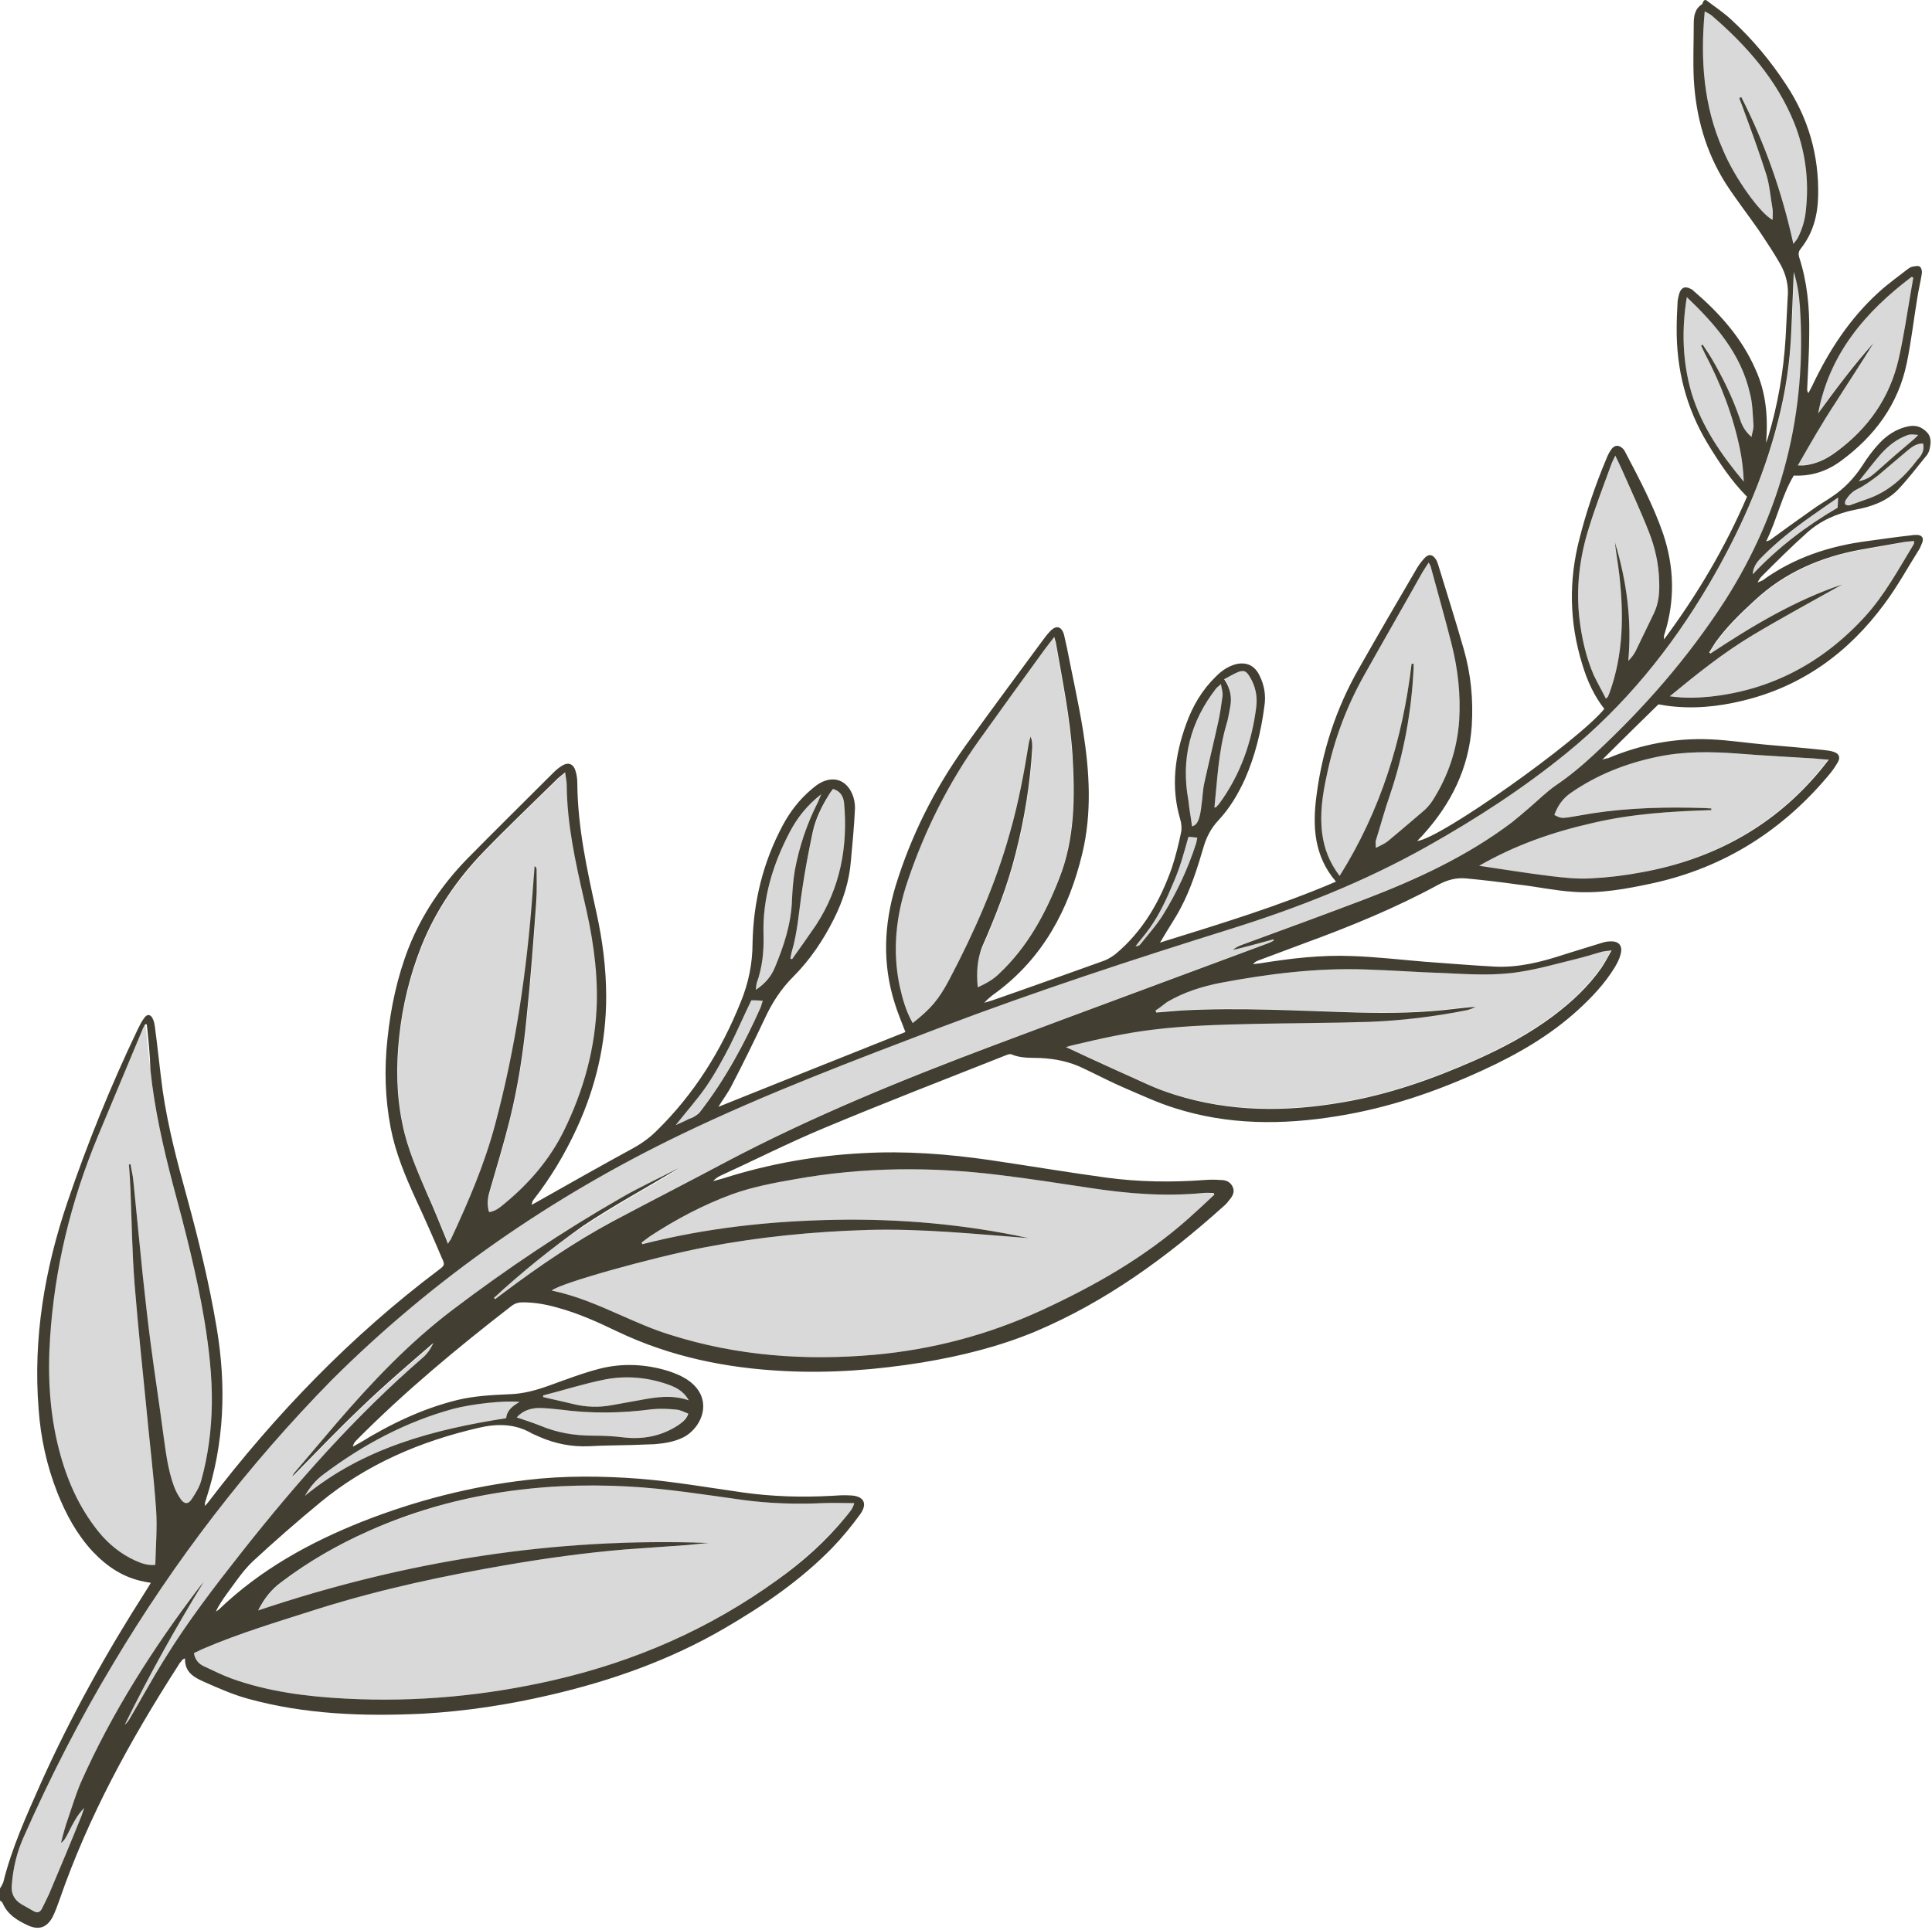
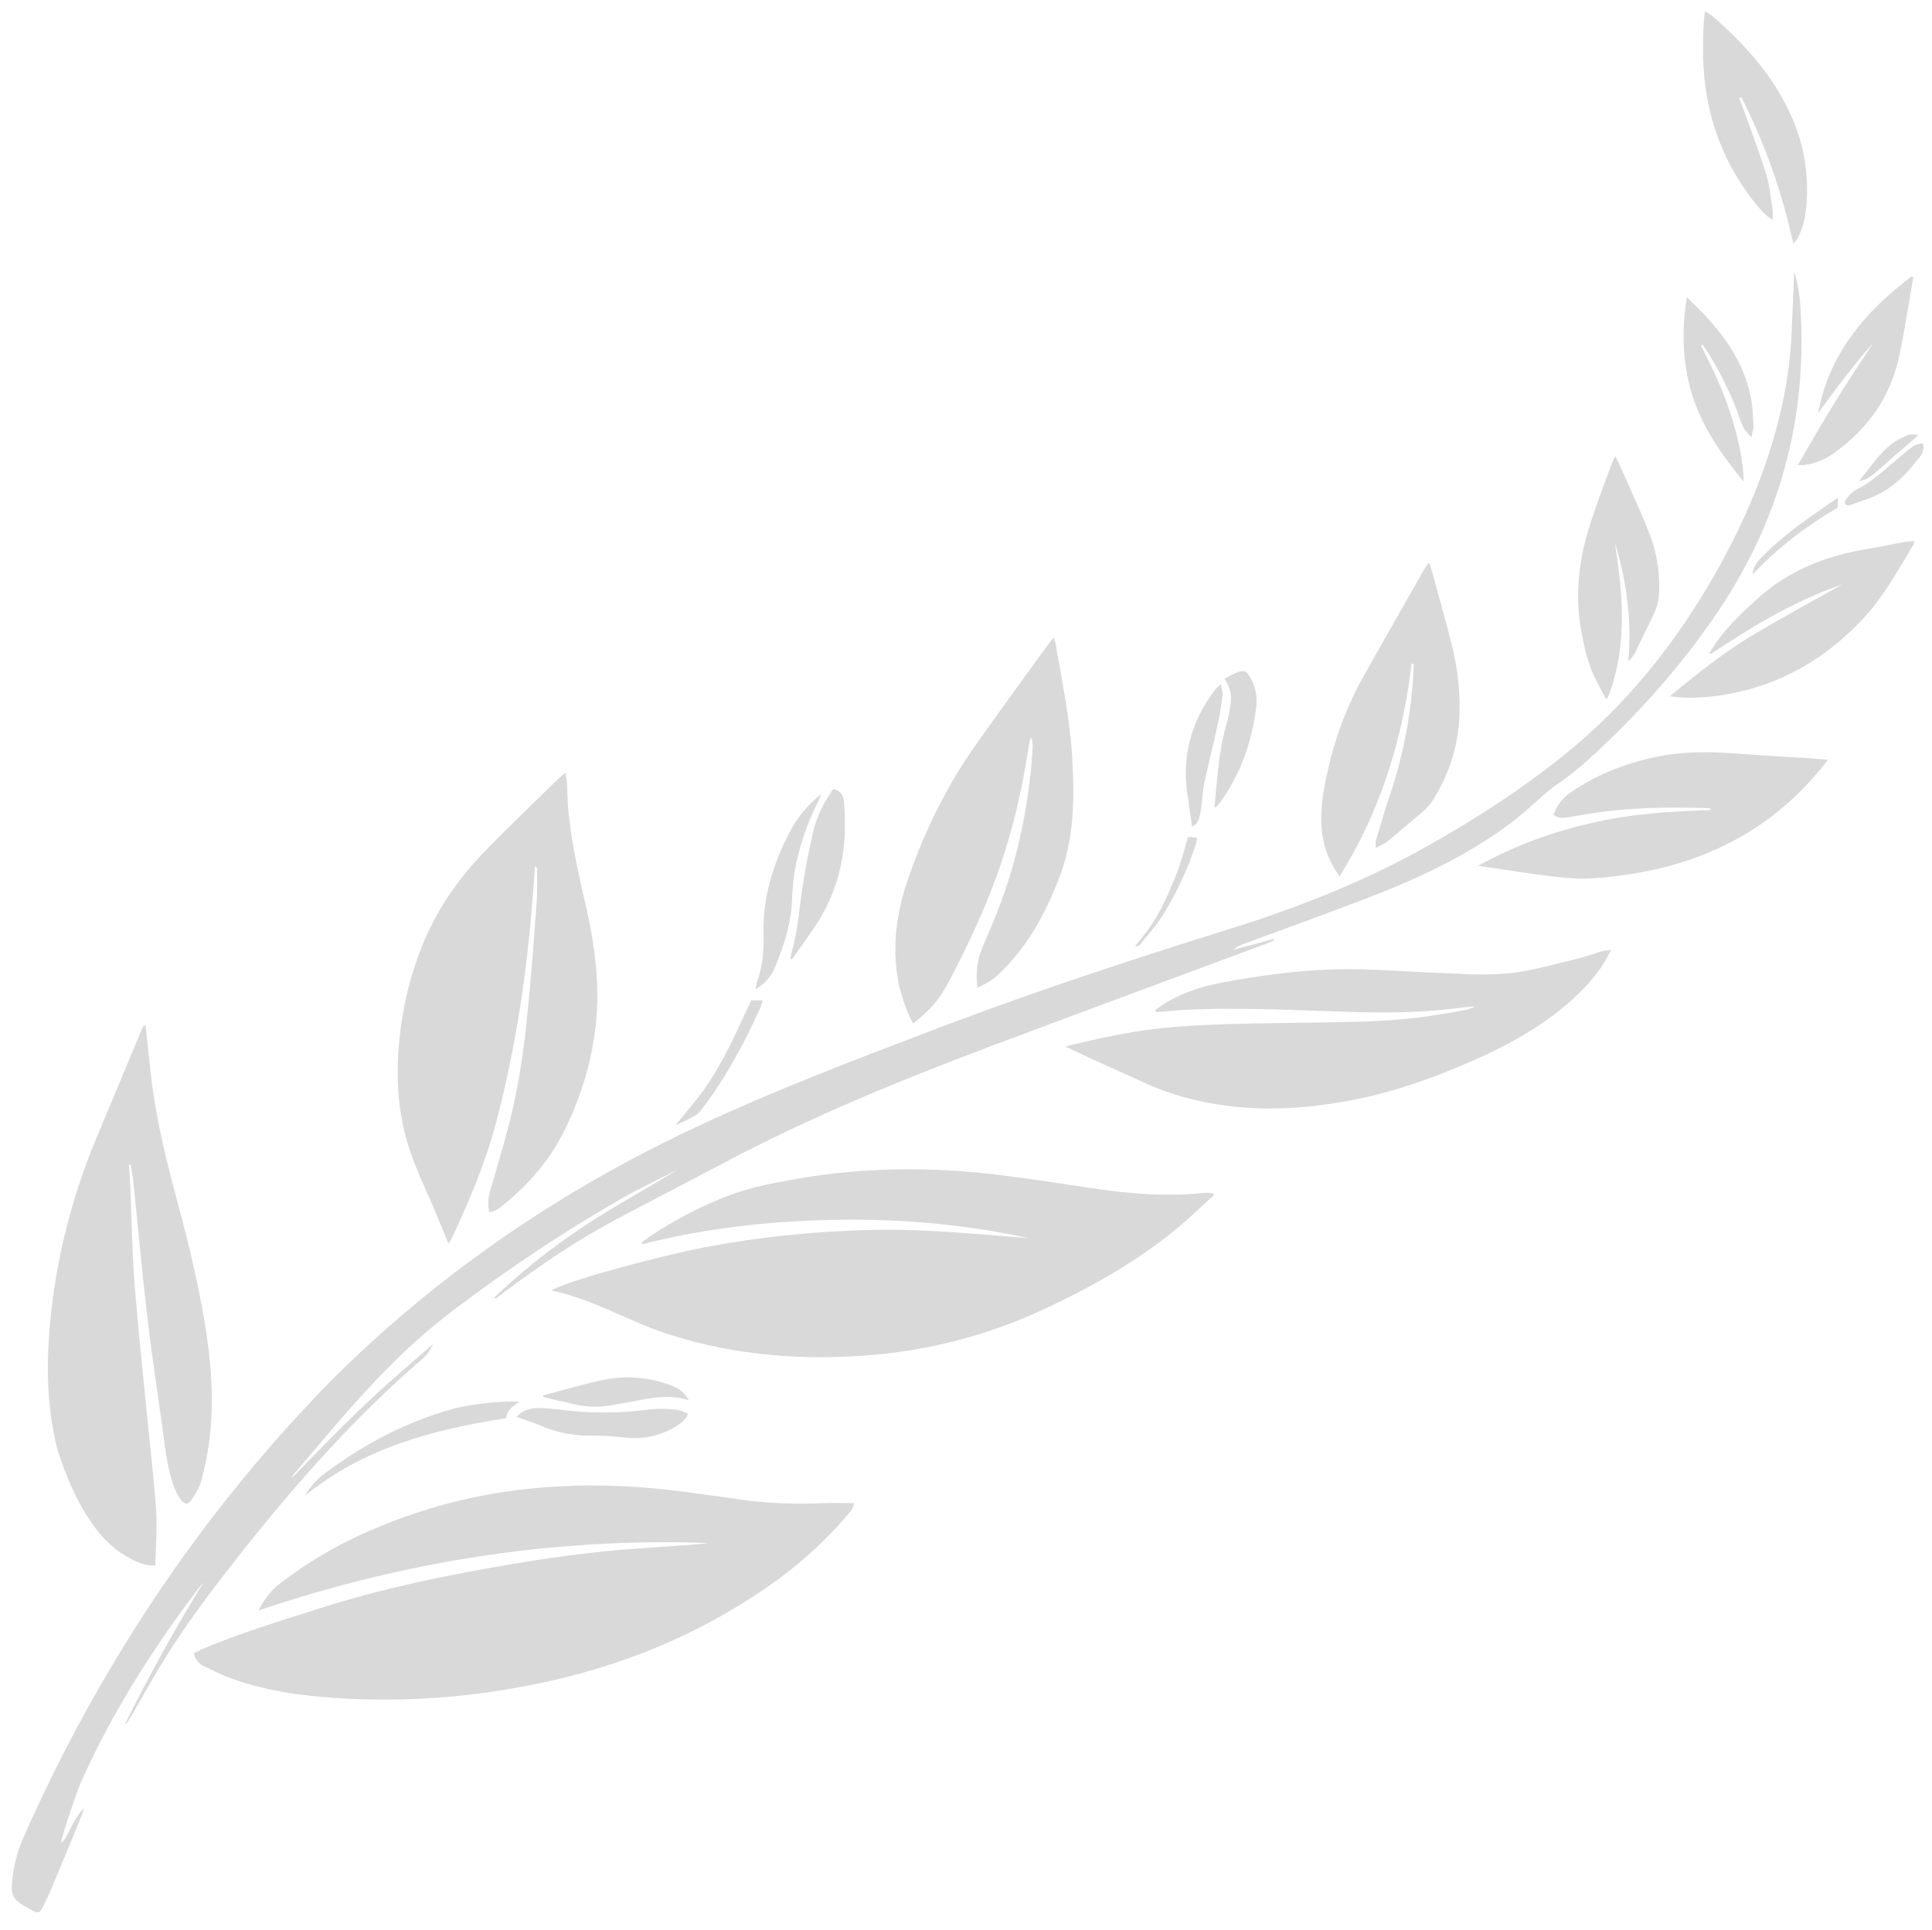
<svg xmlns="http://www.w3.org/2000/svg" fill="#423f32" height="474.9" preserveAspectRatio="xMidYMid meet" version="1" viewBox="0.1 0.0 475.2 474.9" width="475.2" zoomAndPan="magnify">
  <g id="change1_1">
    <path d="M210.2,369.8c-0.3,1.5-1.2,2.4-2,3.3c-5,5.9-10.7,11-16.9,15.6c-16.6,12-34.9,20-54.8,24.6 c-16.9,3.9-34,5.5-51.3,4.6c-9.6-0.5-19.2-1.7-28.3-5c-2.2-0.8-4.3-1.9-6.5-2.9c-1.4-0.6-2.3-1.7-2.6-3.3c0.7-0.3,1.4-0.7,2.1-1 c9.4-4,19.1-6.9,28.8-10c15.3-4.9,30.9-8.1,46.7-10.8c9.4-1.6,18.9-2.9,28.4-3.7c5.2-0.4,10.3-0.7,15.5-1.1c1.7-0.1,3.4-0.3,5.1-0.5 c-37.8-1.3-74.5,4.4-110.7,16.6c1.5-3,3.3-5.2,5.6-6.9c6.7-5.1,13.9-9.3,21.7-12.7c9.9-4.3,20.2-7.4,30.8-9.2 c10.9-1.8,21.8-2.3,32.8-1.7c9.5,0.5,18.8,2,28.2,3.3c6.6,0.9,13.2,1.1,19.8,0.8C205.1,369.7,207.6,369.8,210.2,369.8z M103.9,334.4 c1.2-1,2-2.2,2.7-3.7c-6,5.2-12.1,10.4-17.8,15.9c-5.8,5.5-11.3,11.3-16.9,17c0.2-0.5,0.4-0.9,0.8-1.3c3.4-4,6.8-8,10.2-12 c8.7-10.1,17.8-19.7,28.5-27.8c13.2-10,26.9-19.2,41.2-27.4c4.6-2.7,9.5-4.9,14.3-7.4c-7.8,4.8-15.9,9.1-23.5,14.2 c-7.7,5.1-15,10.9-21.7,17.3c0.1,0.1,0.2,0.2,0.3,0.3c0.8-0.6,1.6-1.2,2.4-1.8c8.4-6.3,17.2-12.3,26.5-17.3 c9.2-4.9,18.6-9.7,27.8-14.6c21.2-11.2,43.3-20.2,65.6-28.6c22.6-8.5,45.2-16.8,67.7-25.2c0.5-0.2,1-0.4,1.5-0.7 c0-0.1-0.1-0.2-0.1-0.3c-3.3,0.9-6.6,1.8-9.9,2.6c0.7-0.7,1.5-1,2.3-1.3c10.1-3.7,20.2-7.4,30.2-11.2c12.8-4.9,25.1-10.6,36.1-18.9 c1.5-1.2,3-2.5,4.4-3.7c2.1-1.8,4.1-3.8,6.4-5.4c3.4-2.3,6.5-4.9,9.5-7.7c12.2-11.3,23-23.7,32-37.6c14.2-22.2,20.3-46.5,18.5-72.7 c-0.2-2.7-0.6-5.4-1.5-8.3c-0.2,5.1-0.4,9.8-0.6,14.5c-0.3,7.5-1.4,15-3.3,22.3c-3.6,14.2-9.6,27.5-17,40.1 c-9.3,15.8-20.7,29.8-34.9,41.4c-10.8,8.8-22.4,16.3-34.5,23.1c-15.3,8.6-31.5,15-48.1,20.2c-24,7.5-47.8,15.3-71.3,24.2 c-21.5,8.2-43,16.3-63.8,26.3c-32,15.4-60.9,35.4-86.1,60.5C61,360.6,43.1,383.9,28,409.2C19.7,423,12.4,437.3,5.9,452 c-1.7,3.8-2.6,7.7-2.9,11.8c-0.2,2.1,0.6,3.6,2.4,4.7c1,0.6,2,1.1,3,1.7c0.9,0.5,1.5,0.3,2-0.6c0.6-1.2,1.2-2.4,1.8-3.7 c2.7-6.4,5.4-12.8,8-19.3c0.2-0.6,0.4-1.2,0.6-1.8c-0.9,0.9-1.6,1.9-2.2,2.9c-0.6,1-1.1,2-1.6,3c-0.5,1-1,2.1-1.9,2.7 c0.5-2.1,1.1-4.2,1.8-6.2c1-2.9,1.9-5.9,3.1-8.7c7.7-17.3,17.8-33.1,29.2-48.1c0.3-0.4,0.7-0.8,1-1.2c-7,11.4-13.5,23.1-19.4,35.1 c0.5-0.4,0.8-0.8,1.1-1.3c2.9-4.9,5.6-9.9,8.6-14.7c5.7-9.3,12.4-18,19.1-26.5C72.9,365,87.3,348.7,103.9,334.4z M296,293.5 c-9.2,0.9-18.3,0.2-27.5-1.2c-7.4-1.1-14.9-2.3-22.4-3.2c-16.8-2.1-33.7-2-50.4,1c-5.2,0.9-10.5,1.9-15.5,3.7 c-7.1,2.6-13.9,6.2-20.3,10.4c-0.7,0.5-1.3,1-2,1.5c0.1,0.1,0.1,0.3,0.2,0.4c15.6-4,31.4-5.7,47.4-6c16-0.3,31.9,1.1,47.6,4.5 c-13.2-1-26.4-2.4-39.7-2c-13.3,0.4-26.5,1.7-39.6,4.2c-13.1,2.5-36,8.9-38,10.7c5.8,1.2,11.2,3.5,16.6,5.9c4.1,1.8,8.3,3.7,12.6,5 c16.4,5.2,33.2,6.4,50.2,4.9c14.3-1.3,27.9-4.9,41-10.9c13-6,25.4-13,36.2-22.6c2.1-1.9,4.2-3.9,6.3-5.8c-0.1-0.1-0.2-0.3-0.2-0.4 C297.7,293.5,296.8,293.4,296,293.5z M105.3,293.8c1.6,3.5,3,7.1,4.5,10.7c0.2,0.4,0.3,0.9,0.6,1.5c0.3-0.6,0.5-0.8,0.7-1.1 c4.3-9.2,8.3-18.5,10.9-28.3c5-18.7,7.8-37.8,9.2-57c0.2-2.2,0.3-4.3,0.5-6.5c0.4,0.2,0.5,0.5,0.5,0.8c0,2.7,0.1,5.3-0.1,8 c-0.7,9.6-1.4,19.2-2.4,28.7c-0.8,8.3-2.1,16.7-4.1,24.8c-1.5,6-3.3,11.9-5,17.8c-0.5,1.7-0.6,3.3-0.1,5c1.6-0.2,2.6-1.1,3.7-2 c6.1-5,11.2-10.9,14.7-18c4.9-10,7.8-20.5,8.1-31.6c0.2-8.7-1.2-17.1-3.2-25.5c-2.1-9.2-4.1-18.3-4.2-27.8c0-0.9-0.2-1.8-0.4-3.2 c-1,0.9-1.8,1.4-2.4,2.1c-5.9,5.8-11.9,11.5-17.6,17.4c-6.6,6.8-11.9,14.6-15.4,23.4c-2.8,7.1-4.6,14.5-5.4,22.1 c-0.8,7.2-0.7,14.5,0.8,21.6C100.4,282.7,102.8,288.2,105.3,293.8z M24.3,376.9c2.5,3.1,5.6,5.6,9.2,7.2c1.4,0.6,2.9,1.2,4.8,1 c0.1-4.5,0.5-9.1,0.2-13.5c-0.6-8.7-1.7-17.4-2.5-26.1c-1-9.8-2-19.7-2.8-29.5c-0.6-7.7-0.7-15.3-1-23c-0.1-2.1-0.2-4.3-0.4-6.4 c0.1,0,0.3,0,0.4-0.1c0.2,1.4,0.6,2.8,0.7,4.2c0.8,7.7,1.5,15.4,2.3,23.1c0.6,5.5,1.2,11,1.9,16.4c1,7.7,2.2,15.3,3.2,23 c0.6,4.3,1.1,8.5,2.6,12.6c0.4,1.1,1,2.2,1.7,3.2c0.9,1.2,1.8,1.2,2.6,0c1-1.5,2-3.1,2.4-4.7c1.7-6.1,2.5-12.4,2.6-18.7 c0.1-6.9-0.7-13.7-1.8-20.5c-1.9-11.4-4.8-22.6-7.8-33.7c-2.4-9.2-4.5-18.5-5.5-28c-0.4-3.7-0.8-7.4-1.2-11.1c-0.1,0-0.3,0-0.4,0 c-0.2,0.3-0.3,0.6-0.5,0.9c-3.7,8.9-7.5,17.9-11.2,26.8c-6.6,15.9-10.6,32.4-11.7,49.6c-0.6,9.2-0.1,18.4,2.2,27.3 C16.6,364,19.6,370.9,24.3,376.9z M387.5,236c-4.5,1.1-9,2.4-13.6,3.1c-6.1,1-12.3,0.6-18.5,0.3c-6.5-0.2-13-0.7-19.6-0.9 c-12-0.4-23.8,1.1-35.5,3.3c-4.6,0.9-9,2.3-13.1,4.7c-1,0.6-2,1.3-3,2c0.1,0.2,0.1,0.3,0.2,0.5c2.1-0.2,4.1-0.3,6.2-0.5 c14.4-0.8,28.8,0.1,43.3,0.5c8,0.2,15.9,0.1,23.9-0.9c1.7-0.2,3.4-0.4,5.1-0.5c-0.7,0.4-1.3,0.6-2,0.8c-8,1.6-16.2,2.6-24.3,2.9 c-9.5,0.3-18.9,0.3-28.4,0.5c-8.2,0.2-16.4,0.4-24.5,1.4c-6.8,0.8-13.4,2.3-20.1,3.9c-0.4,0.1-0.8,0.2-1.4,0.4 c6.8,3.2,13.4,6.2,20.1,9.2c2.2,1,4.4,1.8,6.6,2.5c13.6,4.3,27.4,4.3,41.3,1.9c11.3-1.9,22.1-5.7,32.5-10.3c6.8-3,13.4-6.5,19.4-11 c4.5-3.4,8.6-7.2,11.8-11.8c0.8-1.2,1.5-2.5,2.5-4.3c-1.3,0.2-2,0.2-2.6,0.4C391.8,234.8,389.6,235.5,387.5,236z M224.7,251.8 c4.4-3.5,6.3-5.6,9-10.7c6.1-11.6,11.4-23.5,14.9-36.1c2.1-7.3,3.5-14.8,4.7-22.3c0.1-0.5,0.3-0.9,0.4-1.4c0.4,1,0.4,1.8,0.4,2.7 c-0.5,8.8-1.9,17.5-4.1,26.1c-2,8-5,15.6-8.3,23.1c-1.3,3-1.6,6.2-1.2,9.8c2.2-1,3.9-2,5.3-3.4c6.9-6.5,11.3-14.6,14.7-23.3 c3.9-9.8,3.9-20.1,3.3-30.4c-0.6-9.3-2.5-18.5-4.1-27.7c-0.1-0.4-0.2-0.7-0.4-1.4c-0.9,1.2-1.6,2.1-2.3,3 c-5.4,7.4-10.8,14.9-16.1,22.3c-7.6,10.6-13.4,22.2-17.6,34.6c-2.9,8.5-3.9,17.2-2,26.1C222.2,245.9,223.1,249,224.7,251.8z M427.4,185.4c-6.7-0.5-13.3-0.6-19.9,0.8c-7.7,1.6-14.8,4.4-21.3,8.9c-2,1.4-3.2,3.2-4,5.4c1.5,0.8,1.8,0.8,3.4,0.6 c2-0.3,4-0.7,5.9-1c9.2-1.4,18.4-1.6,27.7-1.3c0.5,0,1.1,0.1,1.6,0.1c0,0.1,0,0.3,0,0.4c-9.8,0.3-19.6,0.9-29.3,3.2 c-9.6,2.2-18.8,5.5-27.8,10.5c6.1,0.9,11.6,1.8,17.3,2.5c3.3,0.4,6.7,0.8,10.1,0.6c4.2-0.2,8.4-0.7,12.6-1.5 c17.7-3.2,32.7-11.4,44.2-25.4c0.5-0.6,1-1.3,1.8-2.3c-1.5-0.1-2.6-0.2-3.6-0.3C439.9,186.2,433.7,185.9,427.4,185.4z M329.6,215.6 c10.1-16.2,15.5-33.7,17.7-52.3c0.2,0,0.3,0,0.5,0c0,0.3,0,0.7,0,1c-0.5,10.7-2.4,21.1-5.8,31.2c-1.3,3.7-2.3,7.5-3.5,11.3 c-0.1,0.4,0,0.9,0,1.8c1.2-0.6,2.1-1,2.9-1.6c2.9-2.4,5.7-4.8,8.5-7.2c1-0.8,1.9-1.8,2.6-2.9c3.8-6,6-12.5,6.5-19.6 c0.4-6.4-0.3-12.7-1.9-19c-1.6-6.3-3.4-12.6-5.1-18.9c-0.1-0.3-0.2-0.5-0.5-1c-0.6,0.9-1.1,1.7-1.6,2.5c-4.7,8.4-9.5,16.7-14.2,25.1 c-4.4,7.8-7.5,16.1-9.3,24.9c-1,4.6-1.7,9.3-1.1,14.1C325.8,208.8,327.1,212.2,329.6,215.6z M458,135.3c-9.9,1.8-18.8,5.6-26.2,12.5 c-3.5,3.2-6.9,6.5-9.7,10.4c-0.5,0.8-1,1.6-1.5,2.4c0.1,0.1,0.2,0.2,0.3,0.3c10.2-6.8,20.6-13.1,32.3-17.1 c-7.3,4.1-14.7,8.1-21.9,12.4c-7.2,4.3-13.7,9.5-20.5,15.1c3.6,0.5,6.7,0.4,9.8,0.1c15.3-1.6,28-8.5,38.3-19.8 c4.8-5.3,8.2-11.6,11.9-17.7c0.1-0.2,0.1-0.4,0.1-0.8c-0.8,0.1-1.5,0.1-2.2,0.2C465.2,134,461.6,134.7,458,135.3z M436.1,54.1 c0-1.1,0.1-1.9,0-2.6c-0.5-2.8-0.7-5.7-1.5-8.4c-1.8-5.7-3.9-11.4-6-17.1c-0.2-0.6-0.5-1.2-0.7-1.9c0.2-0.1,0.3-0.1,0.5-0.2 c5.8,11.4,10,23.3,12.8,36.1c0.5-0.6,0.8-1,1-1.3c1.2-2.3,1.9-4.7,2.1-7.2c0.8-7.4-0.2-14.5-2.9-21.3c-4.3-10.6-11.7-19-20.3-26.4 c-0.4-0.3-0.9-0.6-1.7-1c-1.1,11.9-0.3,23.3,4.5,34.1C426.7,43.7,433.1,52.6,436.1,54.1z M392.1,166.2c0.9,1.9,2,3.8,3,5.8 c0.3-0.3,0.4-0.4,0.5-0.5c0.1-0.3,0.3-0.7,0.4-1c3.4-9.4,3.5-19.1,2.4-28.9c-0.3-2.7-0.7-5.4-1.1-8.1c2.9,9.5,4.2,19.2,3.3,29.2 c0.8-0.8,1.4-1.6,1.8-2.4c1.5-3.1,3-6.2,4.5-9.3c1.2-2.5,1.4-5.1,1.3-7.8c-0.1-4.3-1-8.4-2.6-12.4c-2-5.1-4.3-10-6.5-15 c-0.5-1.1-1-2.2-1.7-3.6c-0.4,0.9-0.8,1.6-1,2.2c-1.9,5.2-3.9,10.4-5.5,15.6c-2.3,7.3-3.2,14.8-2.3,22.5 C389.3,157.2,390.2,161.8,392.1,166.2z M451.4,99c-3.1,5-6,10.1-9.1,15.4c0.8,0,1.1,0,1.5,0c2.9-0.3,5.5-1.5,7.9-3.3 c7.9-5.8,13.2-13.3,15.4-22.9c1.3-5.7,2.1-11.4,3.1-17.1c0.2-1,0.3-1.9,0.5-2.9c-0.1-0.1-0.3-0.1-0.4-0.2c-11.4,8.6-20.3,19-23,33.6 c4.3-5.9,8.7-11.8,13.6-17.3C457.6,89.3,454.4,94.1,451.4,99z M429,118.5c-0.1-2.7-0.4-5.3-0.9-7.8c-1.7-8.4-4.7-16.2-8.7-23.8 c-0.3-0.6-0.6-1.3-0.9-1.9c0.1-0.1,0.3-0.1,0.4-0.2c0.7,1.1,1.5,2.2,2.2,3.4c2.8,4.8,5.2,9.7,7,15c0.5,1.6,1.3,3,2.8,4.3 c0.2-1.1,0.5-1.9,0.5-2.7c-0.2-2.7-0.2-5.5-0.9-8.1C428.3,87,422,79.8,415,73.1c-1.3,7.9-1.1,15.7,1.1,23.4 C418.6,104.9,423.5,111.8,429,118.5z M197.4,218.9c-0.8,5.2-1.1,10.4-2.6,15.4c-0.1,0.5-0.2,1-0.3,1.5c0.1,0.1,0.3,0.1,0.4,0.2 c2-2.8,4-5.6,5.9-8.4c6-9.2,7.9-19.4,6.9-30.2c-0.1-1.6-0.8-2.9-2.6-3.3c-0.4,0.5-0.7,0.9-1,1.4c-1.8,2.9-3.3,5.9-4,9.2 C199,209.4,198.1,214.1,197.4,218.9z M145.8,353.2c2.4,0,4.9,0.1,7.3,0.4c4.9,0.6,9.4-0.2,13.6-2.9c1-0.7,2.1-1.4,2.6-2.9 c-1-0.4-1.9-0.9-2.9-1c-2-0.2-4-0.3-6-0.1c-7.5,1-15,1.1-22.5,0.1c-1.8-0.2-3.7-0.4-5.6-0.4c-1.9,0.1-3.8,0.6-5.2,2.2 c2.1,0.7,3.9,1.3,5.7,2C137,352.5,141.3,353.3,145.8,353.2z M190.7,238c2.2-5.3,4-10.7,4.2-16.6c0.1-2.4,0.3-4.9,0.7-7.3 c1.1-5.9,3-11.5,5.7-16.8c0.2-0.5,0.4-1,0.8-1.9c-3.5,2.7-5.9,5.8-7.7,9.2c-4.2,8-6.8,16.4-6.5,25.5c0.1,4.1-0.3,8-1.7,11.8 c-0.1,0.4-0.1,0.8-0.3,1.5C188.3,242,189.8,240.2,190.7,238z M111.6,346.6c-11.7,3.2-22.2,8.8-31.9,16.1c-1.8,1.4-3.4,3.2-4.6,5.3 c14.4-11.8,31.6-16.3,49.5-19.1c0.2-2,1.6-3,3.3-4C124.1,344.5,116.2,345.4,111.6,346.6z M302.7,173.8c-0.3,1.5-0.5,3.1-1,4.6 c-1.9,6.6-2.2,13.5-2.9,20.3c0.2-0.1,0.4-0.1,0.5-0.2c0.2-0.3,0.5-0.5,0.7-0.8c5.2-7.1,8-15.1,9.1-23.8c0.3-2.7-0.2-5.1-1.6-7.4 c-0.8-1.3-1.3-1.7-2.8-1.2c-1.1,0.4-2.1,1-3.4,1.7C302.9,169.3,303.1,171.5,302.7,173.8z M164.2,340.5c-5-1.7-10.2-2.1-15.3-1.1 c-5.1,1-10.1,2.6-15.2,3.9c0,0.1,0,0.3,0,0.4c2.4,0.6,4.9,1.1,7.3,1.7c3.2,0.8,6.4,0.9,9.6,0.3c2.4-0.4,4.8-0.9,7.2-1.3 c3.8-0.7,7.6-1.3,11.7,0.1C168.2,342,166.2,341.1,164.2,340.5z M293.3,203.3c0.9-0.2,1.4-1,1.7-1.9c0.3-1,0.5-2.1,0.6-3.2 c0.3-1.8,0.3-3.7,0.7-5.5c1.1-5,2.3-9.9,3.4-14.9c0.5-2.2,0.8-4.4,1.1-6.6c0.1-0.8-0.2-1.7-0.4-2.9c-0.6,0.6-1,0.8-1.2,1.1 c-6.3,8.1-8.7,17.3-6.8,27.5C292.6,199,293,201,293.3,203.3z M171,274.5c0.5-0.3,1.1-0.7,1.4-1.2c6.1-7.9,10.8-16.6,14.8-25.6 c0.2-0.5,0.3-1,0.5-1.6c-1,0-1.9,0-2.8,0c-1.8,3.7-3.4,7.4-5.2,11c-1.8,3.5-3.7,7-5.9,10.2c-2.2,3.2-4.9,6.2-7.5,9.5 c1.3-0.6,2.3-1,3.2-1.5C169.9,275,170.5,274.8,171,274.5z M473.1,109.1c-1.7,0-2.8,0.9-3.9,1.8c-2.4,2-4.8,4.1-7.2,6.1 c-1.6,1.2-3.2,2.4-5,3.3c-1.3,0.6-2.2,1.6-2.9,2.7c-0.2,0.3-0.3,0.9-0.1,1.1c0.2,0.2,0.8,0.3,1.1,0.2c1.4-0.5,2.8-1,4.2-1.5 c5.3-1.8,9.2-5.4,12.5-9.8C472.8,112,473.5,110.7,473.1,109.1z M280.6,232.3c1.9-2.4,4-4.7,5.6-7.3c3.4-5.5,6.1-11.3,8.1-17.5 c0.1-0.4,0.2-0.9,0.3-1.4c-0.8-0.1-1.4-0.1-2.3-0.2c-0.6,2.1-1.1,4-1.7,5.9c-0.6,1.9-1.3,3.8-2.1,5.6c-0.8,1.9-1.6,3.8-2.6,5.7 c-0.9,1.8-1.9,3.5-3.1,5.2c-1.1,1.6-2.4,3-3.5,4.5C280,232.8,280.4,232.6,280.6,232.3z M433.2,137.3c-1.3,1.3-1.9,2.5-2,4 c6.2-6.6,13.2-11.9,20.9-16.4c0-0.8,0.1-1.6,0.1-2.5c-2.3,1.6-4.5,3.1-6.6,4.6C441.2,130.1,437,133.4,433.2,137.3z M468.1,107.6 c-2.4,1.1-4.3,2.8-6,4.8c-1.6,1.9-3.1,3.9-4.8,6c2.1-0.5,2.8-1,4.4-2.4c3-2.7,6-5.3,9.1-7.9c0.3-0.3,0.7-0.6,1.1-1.1 C469.8,106.8,469.7,106.8,468.1,107.6z" fill="#d9d9d9" />
  </g>
  <g id="change2_1">
-     <path d="M419.7,0c2.1,1.6,4.4,3.1,6.4,5c5.1,4.7,9.5,10,13.3,15.8c5.5,8.3,8.1,17.4,7.9,27.3c-0.1,4.8-1.2,9.2-4.3,13.1 c-0.5,0.6-0.6,1.2-0.4,2c2,6.1,2.6,12.4,2.5,18.7c0,4.6-0.3,9.2-0.5,13.8c0,0.3,0,0.6,0.3,1c0.3-0.6,0.6-1.1,0.9-1.7 c4.1-8.7,9.3-16.7,16.5-23.2c2.2-2,4.6-3.7,6.9-5.5c0.4-0.3,0.8-0.6,1.3-0.7c0.6-0.1,1.4-0.3,1.8,0c0.4,0.3,0.6,1.1,0.5,1.7 c-0.3,2-0.8,3.9-1.1,5.9c-0.9,5.4-1.5,10.8-2.6,16.1c-2.1,10.2-7.9,18-16.2,24.1c-3.4,2.5-7.2,3.8-11.6,3.6c-3,5-4.1,10.8-6.8,16.2 c0.5-0.2,0.7-0.2,0.9-0.3c3.4-2.5,6.9-5,10.3-7.4c1.6-1.2,3.4-2.2,5-3.3c3-2,5.5-4.6,7.5-7.7c1.2-1.9,2.6-3.8,4.2-5.5 c1.9-2,4.2-3.5,7-4.1c1.9-0.4,3.4,0.1,4.7,1.5c1.2,1.3,0.9,2.9,0.5,4.5c-0.1,0.3-0.3,0.7-0.5,1c-2.4,2.9-4.7,6-7.3,8.7 c-2.8,2.8-6.5,4.1-10.4,4.8c-4.5,0.9-8.6,2.7-12,5.8c-3.8,3.4-7.4,7-11,10.6c-0.4,0.4-0.7,0.9-1,1.5c0.4-0.2,0.8-0.3,1.2-0.5 c7.7-5.6,16.5-8.5,25.9-9.7c3.6-0.5,7.1-1,10.7-1.4c0.5-0.1,1-0.1,1.5-0.1c1.2,0.1,1.6,0.8,1.2,1.9c-0.2,0.5-0.4,0.9-0.6,1.4 c-2.9,4.6-5.5,9.4-8.8,13.8c-8.8,11.9-20.2,20.2-34.8,23.7c-6.2,1.5-12.4,2.1-18.8,1.2c-0.8-0.1-1.5-0.3-1.9-0.3 c-4.7,4.6-9.2,9-13.8,13.6c0.5-0.2,1-0.3,1.5-0.4c8.1-3.4,16.5-5,25.2-4.6c4.5,0.2,9,0.9,13.5,1.3c4.7,0.4,9.4,0.8,14.1,1.3 c0.9,0.1,1.9,0.2,2.7,0.5c1.2,0.4,1.6,1.3,1,2.4c-0.5,0.9-1.1,1.8-1.8,2.7c-11.5,14-26,23.3-43.8,27.2c-6.5,1.4-13,2.6-19.6,2.1 c-4.6-0.3-9.1-1.3-13.6-1.8c-4.3-0.6-8.5-1.1-12.8-1.5c-2.4-0.2-4.6,0.4-6.8,1.6c-10.5,5.7-21.5,10.2-32.7,14.3 c-3.8,1.4-7.7,2.9-11.5,4.3c-0.5,0.2-0.9,0.4-1.3,0.9c0.6-0.1,1.1-0.1,1.7-0.2c7.5-1.2,14.9-2.1,22.5-1.8c6,0.2,12,0.9,18,1.4 c5.7,0.4,11.4,0.9,17.2,1.2c5.8,0.3,11.4-1.1,16.9-2.9c3.2-1,6.4-2,9.7-3c0.6-0.2,1.3-0.3,1.9-0.3c2.1-0.1,3.1,1.1,2.5,3.2 c-0.3,1.2-0.9,2.3-1.5,3.3c-2.4,3.9-5.6,7.3-9,10.4c-6.9,6.3-14.9,10.9-23.4,14.8c-11.5,5.3-23.3,9.3-35.8,11.3 c-13.5,2.2-26.9,2.2-40-2c-4.2-1.3-8.2-3.2-12.2-4.9c-3.5-1.5-6.9-3.3-10.3-4.9c-3.3-1.6-6.7-2.3-10.4-2.5c-2.4-0.1-4.9,0.1-7.2-0.9 c-0.4-0.2-1.1,0.1-1.6,0.3c-14.9,5.9-29.9,11.7-44.7,17.9c-8.6,3.6-16.9,7.8-25.4,11.7c-0.6,0.3-1.2,0.7-1.7,1.3 c0.9-0.3,1.9-0.5,2.8-0.8c11.1-3.5,22.4-5.5,34-6.1c10.5-0.6,20.9,0.2,31.3,1.7c9.5,1.4,19,3,28.5,4.3c8.1,1.1,16.2,1.2,24.3,0.6 c1.3-0.1,2.6-0.1,3.9,0c1.3,0,2.4,0.4,3,1.7c0.6,1.3-0.1,2.4-0.9,3.3c-0.4,0.6-0.9,1.1-1.5,1.6c-13.9,12.5-28.9,23.4-46.2,30.7 c-8.9,3.7-18.2,6-27.8,7.6c-11.2,1.8-22.5,2.7-33.9,2.1c-14.2-0.7-28-3.5-41-9.7c-4.8-2.3-9.6-4.5-14.8-5.9 c-2.8-0.8-5.6-1.3-8.5-1.3c-1,0-1.9,0.2-2.8,0.9c-13.3,10.3-26.2,21-38.1,33c-0.4,0.4-0.8,0.9-0.9,1.6c0.6-0.3,1.2-0.7,1.8-1 c7.5-4.6,15.4-8.4,24-10.5c4.2-1,8.5-1.2,12.8-1.4c3.4-0.1,6.5-1,9.6-2.1c4.2-1.5,8.3-3.1,12.6-4.2c5.6-1.4,11.3-1.1,16.8,0.6 c1.5,0.5,3,1.1,4.3,1.9c7.2,4.5,4.1,12-0.6,14.4c-2.2,1.1-4.6,1.5-7.1,1.7c-1.9,0.1-3.7,0.1-5.6,0.2c-3.5,0.1-7,0.1-10.5,0.3 c-4.2,0.2-8.3-0.6-12.2-2.3c-0.6-0.3-1.2-0.5-1.8-0.8c-4.2-2.5-8.7-2.5-13.3-1.4c-14.2,3.3-27.4,8.9-38.8,18.3 c-5.7,4.7-11.3,9.6-16.7,14.6c-2.4,2.3-4.3,5.2-6.3,7.9c-1,1.4-2,2.8-2.7,4.4c0.2-0.2,0.5-0.3,0.7-0.5c10.2-9.8,22.3-16.5,35.4-21.7 c13-5.1,26.5-8.6,40.4-10.2c9.2-1.1,18.5-1,27.7-0.3c8.6,0.7,17.1,2.2,25.6,3.4c7.2,1,14.4,1.2,21.7,0.8c1.5-0.1,3-0.2,4.5-0.1 c3.3,0.1,4.4,1.9,2.5,4.6c-2.1,2.9-4.4,5.7-6.9,8.3c-7.8,8-16.9,14.2-26.5,19.8c-13.4,7.8-27.8,12.9-42.9,16.4 c-10.3,2.4-20.7,4-31.3,4.6c-14.5,0.7-29,0.2-43.1-3.7c-3.6-1-7-2.5-10.4-4c-2.5-1.1-5.1-2.3-5-5.9c-0.2,0.1-0.3,0.1-0.5,0.2 c-0.4,0.5-0.9,1-1.2,1.6c-11.7,18.2-22.1,37.1-29.2,57.7c-0.5,1.4-1,2.8-1.7,4.2c-1.4,2.5-3.3,3.2-6,2c-2.6-1.2-5.1-2.7-6.3-5.6 c-0.1-0.2-0.4-0.4-0.6-0.5c0-1,0-2,0-3c0.3-0.5,0.6-1,0.8-1.5c2.1-8.5,5.7-16.4,9.2-24.3c7.4-16.5,16.2-32.3,26-47.6 c0.3-0.5,0.7-1.1,1.1-1.8c-0.7-0.1-1.2-0.2-1.7-0.3c-5.1-1-9.1-3.7-12.6-7.4c-3.9-4.2-6.6-9.2-8.7-14.5c-2.6-6.6-4.1-13.5-4.6-20.5 c-1.4-17.5,1.5-34.5,7.1-51c4.9-14.4,10.6-28.5,17.2-42.3c0.5-1,1-2.1,1.7-3c0.7-1,1.6-0.9,2.1,0.3c0.3,0.6,0.4,1.2,0.5,1.9 c0.7,5.2,1.2,10.4,1.9,15.6c1.3,9,3.6,17.7,6,26.4c2.9,10.6,5.5,21.3,7.3,32.1c2.4,14.3,1.9,28.3-2.6,42.1c-0.1,0.3-0.2,0.7-0.3,1 c0,0.1,0,0.3,0,0.7c0.5-0.5,0.8-0.9,1.1-1.3c16.3-21.3,34.8-40.5,56.3-56.7c1.6-1.2,1.7-1.3,0.8-3.2c-2-4.7-4.1-9.5-6.3-14.2 c-2.6-5.7-5-11.4-6.2-17.6c-1.4-7.3-1.6-14.5-0.8-21.9c0.8-7.7,2.4-15.2,5.2-22.4c3.3-8.3,8.2-15.5,14.3-21.8 c7-7.1,14.1-14.1,21.2-21.2c0.7-0.7,1.4-1.3,2.2-1.8c1.6-1,2.9-0.5,3.4,1.4c0.3,1,0.4,2,0.4,3c0.1,10.8,2.4,21.2,4.7,31.7 c1.5,6.8,2.4,13.7,2.4,20.7c0,11.3-2.5,22.1-7.2,32.3c-2.9,6.3-6.4,12.2-10.7,17.7c-0.2,0.3-0.4,0.7-0.4,1.2c0.6-0.3,1.2-0.7,1.8-1 c7.6-4.3,15.2-8.6,22.9-12.8c2.2-1.2,4.2-2.6,6-4.4c9.2-9,15.9-19.7,20.7-31.7c1.9-4.6,2.9-9.5,2.9-14.5c0.2-10.2,2.6-19.9,7.4-28.9 c1.8-3.4,4.2-6.5,7.2-9c0.6-0.5,1.2-1,1.9-1.4c3.3-1.9,6.5-0.9,8,2.6c0.5,1.1,0.7,2.4,0.7,3.5c-0.2,4.3-0.6,8.6-1,12.9 c-0.4,5.1-1.9,9.8-4.2,14.4c-2.6,5.2-5.9,10.1-10,14.2c-3,3-5.2,6.4-7,10.3c-2.6,5.5-5.3,11-8.1,16.4c-0.9,1.8-2.2,3.5-3.3,5.3 c15.4-6.2,30.7-12.3,46-18.4c-0.9-2.4-1.9-4.7-2.6-7c-3.1-9.7-2.7-19.4,0.2-29c3.8-12.3,9.5-23.7,17-34.2 c6.3-8.8,12.8-17.5,19.2-26.2c0.6-0.8,1.1-1.5,1.8-2.2c1.5-1.6,2.8-1.2,3.4,0.8c0.3,1.2,0.5,2.4,0.8,3.6c1.3,6.7,2.8,13.3,3.9,20.1 c1.6,10.1,2.2,20.2-0.2,30.2c-3.3,13.7-9.6,25.6-21.2,34.2c-1,0.7-2,1.5-2.9,2.5c0.7-0.2,1.3-0.4,2-0.6c9.2-3.2,18.4-6.5,27.6-9.8 c1-0.4,1.9-1,2.7-1.6c6.8-5.7,11-13.1,13.9-21.4c0.9-2.8,1.6-5.6,2.2-8.5c0.2-1,0.1-2.2-0.2-3.2c-2.4-8.1-1.3-15.9,1.5-23.6 c1.6-4.4,3.9-8.3,7.3-11.6c1.4-1.4,3-2.5,4.9-3c2.6-0.6,4.6,0.3,5.8,2.8c1.2,2.4,1.6,4.9,1.2,7.5c-0.8,6.2-2.3,12.3-4.8,18 c-1.7,3.7-3.7,7.1-6.5,10.1c-1.8,1.9-3,4.2-3.7,6.7c-1.5,5.1-3.1,10.2-5.6,14.9c-1.3,2.5-2.9,4.8-4.3,7.2c-0.2,0.3-0.3,0.6-0.8,1.3 c14.8-4.6,29.3-9,43.3-15c-5.4-6.3-5.8-13.6-4.8-21.1c1.4-11,4.8-21.4,10.3-31.1c4.6-8.1,9.3-16.2,14-24.2c0.6-1.1,1.3-2.1,2.1-3 c1.2-1.4,2.3-1.2,3.2,0.5c0.1,0.3,0.2,0.5,0.3,0.8c2.1,6.9,4.3,13.8,6.3,20.8c1.8,6.2,2.4,12.5,2,19c-0.7,10.4-5.1,19.2-12,26.8 c-0.4,0.5-0.9,0.9-1.4,1.5c5.6-0.5,39.7-24.7,46-32.5c-2.5-3.2-4.2-6.9-5.4-10.9c-3.2-10.3-3.4-20.6-0.7-31 c1.7-6.7,3.9-13.2,6.6-19.6c0.3-0.8,0.7-1.6,1.2-2.3c0.8-1.2,1.9-1.2,2.9-0.2c0.3,0.3,0.5,0.7,0.7,1.1c3.4,6.5,6.8,12.9,9.2,19.9 c2.7,8.1,2.9,16.2,0.4,24.3c-0.2,0.5-0.3,1-0.2,1.6c8.1-10.9,15-22.5,20.4-35.1c-3.9-3.9-6.9-8.5-9.7-13.1 c-5.3-8.8-7.7-18.3-7.6-28.5c0-1.9,0.1-3.9,0.2-5.8c0-0.9,0.2-1.7,0.4-2.5c0.5-1.6,1.5-2,2.9-1.2c0.3,0.1,0.5,0.3,0.7,0.5 c6.3,5.4,11.8,11.5,15.2,19.3c2.6,5.7,3.1,11.7,2.6,18c0.2-0.5,0.4-1,0.5-1.4c2.4-8,3.8-16.2,4.3-24.5c0.2-3.2,0.3-6.5,0.5-9.7 c0.3-3-0.4-5.8-1.8-8.3c-1.6-2.8-3.4-5.5-5.2-8.2c-2.7-3.9-5.6-7.6-8.2-11.6c-5-7.9-7.4-16.6-7.9-25.9c-0.2-4.5,0-9,0-13.5 c0-1.9,0.3-3.7,2.1-4.8C419.1,0,419.4,0,419.7,0z M174.4,379.6c-1.7,0.2-3.4,0.3-5.1,0.5c-5.2,0.4-10.3,0.7-15.5,1.1 c-9.5,0.8-19,2.1-28.4,3.7c-15.8,2.7-31.4,6-46.7,10.8c-9.7,3.1-19.5,6-28.8,10c-0.7,0.3-1.4,0.7-2.1,1c0.3,1.7,1.2,2.7,2.6,3.3 c2.2,1,4.3,2.1,6.5,2.9c9.1,3.3,18.7,4.5,28.3,5c17.3,0.9,34.4-0.7,51.3-4.6c19.9-4.6,38.2-12.6,54.8-24.6c6.3-4.5,12-9.6,16.9-15.6 c0.8-1,1.7-1.9,2-3.3c-2.7,0-5.2-0.1-7.7,0c-6.6,0.3-13.2,0.1-19.8-0.8c-9.4-1.3-18.7-2.8-28.2-3.3c-11-0.6-21.9-0.1-32.8,1.7 c-10.7,1.8-20.9,4.8-30.8,9.2c-7.7,3.4-15,7.6-21.7,12.7c-2.3,1.7-4.1,3.9-5.6,6.9C99.9,384,136.6,378.2,174.4,379.6z M121.6,319.3 c0.1,0.1,0.2,0.2,0.3,0.3c0.8-0.6,1.6-1.2,2.4-1.8c8.4-6.3,17.2-12.3,26.5-17.3c9.2-4.9,18.6-9.7,27.8-14.6 c21.2-11.2,43.3-20.2,65.6-28.6c22.6-8.5,45.2-16.8,67.7-25.2c0.5-0.2,1-0.4,1.5-0.7c0-0.1-0.1-0.2-0.1-0.3 c-3.3,0.9-6.6,1.8-9.9,2.6c0.7-0.7,1.5-1,2.3-1.3c10.1-3.7,20.2-7.4,30.2-11.2c12.8-4.9,25.1-10.6,36.1-18.9c1.5-1.2,3-2.5,4.4-3.7 c2.1-1.8,4.1-3.8,6.4-5.4c3.4-2.3,6.5-4.9,9.5-7.7c12.2-11.3,23-23.7,32-37.6c14.2-22.2,20.3-46.5,18.5-72.7 c-0.2-2.7-0.6-5.4-1.5-8.3c-0.2,5.1-0.4,9.8-0.6,14.5c-0.3,7.5-1.4,15-3.3,22.3c-3.6,14.2-9.6,27.5-17,40.1 c-9.3,15.8-20.7,29.8-34.9,41.4c-10.8,8.8-22.4,16.3-34.5,23.1c-15.3,8.6-31.5,15-48.1,20.2c-24,7.5-47.8,15.3-71.3,24.2 c-21.5,8.2-43,16.3-63.8,26.3c-32,15.4-60.9,35.4-86.1,60.5C61,360.6,43.1,383.9,28,409.2C19.7,423,12.4,437.3,5.9,452 c-1.7,3.8-2.6,7.7-2.9,11.8c-0.2,2.1,0.6,3.6,2.4,4.7c1,0.6,2,1.1,3,1.7c0.9,0.5,1.5,0.3,2-0.6c0.6-1.2,1.2-2.4,1.8-3.7 c2.7-6.4,5.4-12.8,8-19.3c0.2-0.6,0.4-1.2,0.6-1.8c-0.9,0.9-1.6,1.9-2.2,2.9c-0.6,1-1.1,2-1.6,3c-0.5,1-1,2.1-1.9,2.7 c0.5-2.1,1.1-4.2,1.8-6.2c1-2.9,1.9-5.9,3.1-8.7c7.7-17.3,17.8-33.1,29.2-48.1c0.3-0.4,0.7-0.8,1-1.2c-7,11.4-13.5,23.1-19.4,35.1 c0.5-0.4,0.8-0.8,1.1-1.3c2.9-4.9,5.6-9.9,8.6-14.7c5.7-9.3,12.4-18,19.1-26.5c13.5-17.1,27.9-33.4,44.4-47.7c1.2-1,2-2.2,2.7-3.7 c-6,5.2-12.1,10.4-17.8,15.9c-5.8,5.5-11.3,11.3-16.9,17c0.2-0.5,0.4-0.9,0.8-1.3c3.4-4,6.8-8,10.2-12c8.7-10.1,17.8-19.7,28.5-27.8 c13.2-10,26.9-19.2,41.2-27.4c4.6-2.7,9.5-4.9,14.3-7.4c-7.8,4.8-15.9,9.1-23.5,14.2C135.6,307.2,128.4,313,121.6,319.3z M298.8,293.9c-0.1-0.1-0.2-0.3-0.2-0.4c-0.9,0-1.7-0.1-2.6,0c-9.2,0.9-18.3,0.2-27.5-1.2c-7.4-1.1-14.9-2.3-22.4-3.2 c-16.8-2.1-33.7-2-50.4,1c-5.2,0.9-10.5,1.9-15.5,3.7c-7.1,2.6-13.9,6.2-20.3,10.4c-0.7,0.5-1.3,1-2,1.5c0.1,0.1,0.1,0.3,0.2,0.4 c15.6-4,31.4-5.7,47.4-6c16-0.3,31.9,1.1,47.6,4.5c-13.2-1-26.4-2.4-39.7-2c-13.3,0.4-26.5,1.7-39.6,4.2c-13.1,2.5-36,8.9-38,10.7 c5.8,1.2,11.2,3.5,16.6,5.9c4.1,1.8,8.3,3.7,12.6,5c16.4,5.2,33.2,6.4,50.2,4.9c14.3-1.3,27.9-4.9,41-10.9c13-6,25.4-13,36.2-22.6 C294.6,297.8,296.7,295.9,298.8,293.9z M139.1,190c-1,0.9-1.8,1.4-2.4,2.1c-5.9,5.8-11.9,11.5-17.6,17.4 c-6.6,6.8-11.9,14.6-15.4,23.4c-2.8,7.1-4.6,14.5-5.4,22.1c-0.8,7.2-0.7,14.5,0.8,21.6c1.2,6,3.7,11.6,6.1,17.2 c1.6,3.5,3,7.1,4.5,10.7c0.2,0.4,0.3,0.9,0.6,1.5c0.3-0.6,0.5-0.8,0.7-1.1c4.3-9.2,8.3-18.5,10.9-28.3c5-18.7,7.8-37.8,9.2-57 c0.2-2.2,0.3-4.3,0.5-6.5c0.4,0.2,0.5,0.5,0.5,0.8c0,2.7,0.1,5.3-0.1,8c-0.7,9.6-1.4,19.2-2.4,28.7c-0.8,8.3-2.1,16.7-4.1,24.8 c-1.5,6-3.3,11.9-5,17.8c-0.5,1.7-0.6,3.3-0.1,5c1.6-0.2,2.6-1.1,3.7-2c6.1-5,11.2-10.9,14.7-18c4.9-10,7.8-20.5,8.1-31.6 c0.2-8.7-1.2-17.1-3.2-25.5c-2.1-9.2-4.1-18.3-4.2-27.8C139.5,192.3,139.3,191.4,139.1,190z M36.2,252c-0.1,0-0.3,0-0.4,0 c-0.2,0.3-0.3,0.6-0.5,0.9c-3.7,8.9-7.5,17.9-11.2,26.8c-6.6,15.9-10.6,32.4-11.7,49.6c-0.6,9.2-0.1,18.4,2.2,27.3 c1.9,7.4,4.9,14.2,9.7,20.2c2.5,3.1,5.6,5.6,9.2,7.2c1.4,0.6,2.9,1.2,4.8,1c0.1-4.5,0.5-9.1,0.2-13.5c-0.6-8.7-1.7-17.4-2.5-26.1 c-1-9.8-2-19.7-2.8-29.5c-0.6-7.7-0.7-15.3-1-23c-0.1-2.1-0.2-4.3-0.4-6.4c0.1,0,0.3,0,0.4-0.1c0.2,1.4,0.6,2.8,0.7,4.2 c0.8,7.7,1.5,15.4,2.3,23.1c0.6,5.5,1.2,11,1.9,16.4c1,7.7,2.2,15.3,3.2,23c0.6,4.3,1.1,8.5,2.6,12.6c0.4,1.1,1,2.2,1.7,3.2 c0.9,1.2,1.8,1.2,2.6,0c1-1.5,2-3.1,2.4-4.7c1.7-6.1,2.5-12.4,2.6-18.7c0.1-6.9-0.7-13.7-1.8-20.5c-1.9-11.4-4.8-22.6-7.8-33.7 c-2.4-9.2-4.5-18.5-5.5-28C37,259.4,36.6,255.7,36.2,252z M284.3,248.6c0.1,0.2,0.1,0.3,0.2,0.5c2.1-0.2,4.1-0.3,6.2-0.5 c14.4-0.8,28.8,0.1,43.3,0.5c8,0.2,15.9,0.1,23.9-0.9c1.7-0.2,3.4-0.4,5.1-0.5c-0.7,0.4-1.3,0.6-2,0.8c-8,1.6-16.2,2.6-24.3,2.9 c-9.5,0.3-18.9,0.3-28.4,0.5c-8.2,0.2-16.4,0.4-24.5,1.4c-6.8,0.8-13.4,2.3-20.1,3.9c-0.4,0.1-0.8,0.2-1.4,0.4 c6.8,3.2,13.4,6.2,20.1,9.2c2.2,1,4.4,1.8,6.6,2.5c13.6,4.3,27.4,4.3,41.3,1.9c11.3-1.9,22.1-5.7,32.5-10.3c6.8-3,13.4-6.5,19.4-11 c4.5-3.4,8.6-7.2,11.8-11.8c0.8-1.2,1.5-2.5,2.5-4.3c-1.3,0.2-2,0.2-2.6,0.4c-2.1,0.6-4.3,1.3-6.4,1.8c-4.5,1.1-9,2.4-13.6,3.1 c-6.1,1-12.3,0.6-18.5,0.3c-6.5-0.2-13-0.7-19.6-0.9c-12-0.4-23.8,1.1-35.5,3.3c-4.6,0.9-9,2.3-13.1,4.7 C286.2,247.2,285.3,248,284.3,248.6z M240.6,242.9c2.2-1,3.9-2,5.3-3.4c6.9-6.5,11.3-14.6,14.7-23.3c3.9-9.8,3.9-20.1,3.3-30.4 c-0.6-9.3-2.5-18.5-4.1-27.7c-0.1-0.4-0.2-0.7-0.4-1.4c-0.9,1.2-1.6,2.1-2.3,3c-5.4,7.4-10.8,14.9-16.1,22.3 c-7.6,10.6-13.4,22.2-17.6,34.6c-2.9,8.5-3.9,17.2-2,26.1c0.7,3.1,1.6,6.2,3.2,9c4.4-3.5,6.3-5.6,9-10.7 c6.1-11.6,11.4-23.5,14.9-36.1c2.1-7.3,3.5-14.8,4.7-22.3c0.1-0.5,0.3-0.9,0.4-1.4c0.4,1,0.4,1.8,0.4,2.7 c-0.5,8.8-1.9,17.5-4.1,26.1c-2,8-5,15.6-8.3,23.1C240.5,236.1,240.2,239.3,240.6,242.9z M363.9,213c6.1,0.9,11.6,1.8,17.3,2.5 c3.3,0.4,6.7,0.8,10.1,0.6c4.2-0.2,8.4-0.7,12.6-1.5c17.7-3.2,32.7-11.4,44.2-25.4c0.5-0.6,1-1.3,1.8-2.3c-1.5-0.1-2.6-0.2-3.6-0.3 c-6.2-0.4-12.5-0.7-18.7-1.2c-6.7-0.5-13.3-0.6-19.9,0.8c-7.7,1.6-14.8,4.4-21.3,8.9c-2,1.4-3.2,3.2-4,5.4c1.5,0.8,1.8,0.8,3.4,0.6 c2-0.3,4-0.7,5.9-1c9.2-1.4,18.4-1.6,27.7-1.3c0.5,0,1.1,0.1,1.6,0.1c0,0.1,0,0.3,0,0.4c-9.8,0.3-19.6,0.9-29.3,3.2 C382,204.7,372.8,207.9,363.9,213z M347.3,163.3c0.2,0,0.3,0,0.5,0c0,0.3,0,0.7,0,1c-0.5,10.7-2.4,21.1-5.8,31.2 c-1.3,3.7-2.3,7.5-3.5,11.3c-0.1,0.4,0,0.9,0,1.8c1.2-0.6,2.1-1,2.9-1.6c2.9-2.4,5.7-4.8,8.5-7.2c1-0.8,1.9-1.8,2.6-2.9 c3.8-6,6-12.5,6.5-19.6c0.4-6.4-0.3-12.7-1.9-19c-1.6-6.3-3.4-12.6-5.1-18.9c-0.1-0.3-0.2-0.5-0.5-1c-0.6,0.9-1.1,1.7-1.6,2.5 c-4.7,8.4-9.5,16.7-14.2,25.1c-4.4,7.8-7.5,16.1-9.3,24.9c-1,4.6-1.7,9.3-1.1,14.1c0.5,3.8,1.8,7.2,4.3,10.5 C339.7,199.4,345.1,181.9,347.3,163.3z M453.2,143.8c-7.3,4.1-14.7,8.1-21.9,12.4c-7.2,4.3-13.7,9.5-20.5,15.1 c3.6,0.5,6.7,0.4,9.8,0.1c15.3-1.6,28-8.5,38.3-19.8c4.8-5.3,8.2-11.6,11.9-17.7c0.1-0.2,0.1-0.4,0.1-0.8c-0.8,0.1-1.5,0.1-2.2,0.2 c-3.6,0.6-7.2,1.3-10.8,1.9c-9.9,1.8-18.8,5.6-26.2,12.5c-3.5,3.2-6.9,6.5-9.7,10.4c-0.5,0.8-1,1.6-1.5,2.4c0.1,0.1,0.2,0.2,0.3,0.3 C431.1,154,441.6,147.7,453.2,143.8z M436.1,54.1c0-1.1,0.1-1.9,0-2.6c-0.5-2.8-0.7-5.7-1.5-8.4c-1.8-5.7-3.9-11.4-6-17.1 c-0.2-0.6-0.5-1.2-0.7-1.9c0.2-0.1,0.3-0.1,0.5-0.2c5.8,11.4,10,23.3,12.8,36.1c0.5-0.6,0.8-1,1-1.3c1.2-2.3,1.9-4.7,2.1-7.2 c0.8-7.4-0.2-14.5-2.9-21.3c-4.3-10.6-11.7-19-20.3-26.4c-0.4-0.3-0.9-0.6-1.7-1c-1.1,11.9-0.3,23.3,4.5,34.1 C426.7,43.7,433.1,52.6,436.1,54.1z M397.3,133.4c2.9,9.5,4.2,19.2,3.3,29.2c0.8-0.8,1.4-1.6,1.8-2.4c1.5-3.1,3-6.2,4.5-9.3 c1.2-2.5,1.4-5.1,1.3-7.8c-0.1-4.3-1-8.4-2.6-12.4c-2-5.1-4.3-10-6.5-15c-0.5-1.1-1-2.2-1.7-3.6c-0.4,0.9-0.8,1.6-1,2.2 c-1.9,5.2-3.9,10.4-5.5,15.6c-2.3,7.3-3.2,14.8-2.3,22.5c0.6,4.7,1.6,9.3,3.5,13.7c0.9,1.9,2,3.8,3,5.8c0.3-0.3,0.4-0.4,0.5-0.5 c0.1-0.3,0.3-0.7,0.4-1c3.4-9.4,3.5-19.1,2.4-28.9C398.1,138.8,397.6,136.1,397.3,133.4z M442.3,114.5c0.8,0,1.1,0,1.5,0 c2.9-0.3,5.5-1.5,7.9-3.3c7.9-5.8,13.2-13.3,15.4-22.9c1.3-5.7,2.1-11.4,3.1-17.1c0.2-1,0.3-1.9,0.5-2.9c-0.1-0.1-0.3-0.1-0.4-0.2 c-11.4,8.6-20.3,19-23,33.6c4.3-5.9,8.7-11.8,13.6-17.3c-3,4.9-6.2,9.7-9.3,14.6C448.3,104,445.4,109.1,442.3,114.5z M415,73.1 c-1.3,7.9-1.1,15.7,1.1,23.4c2.5,8.4,7.4,15.4,12.9,22c-0.1-2.7-0.4-5.3-0.9-7.8c-1.7-8.4-4.7-16.2-8.7-23.8 c-0.3-0.6-0.6-1.3-0.9-1.9c0.1-0.1,0.3-0.1,0.4-0.2c0.7,1.1,1.5,2.2,2.2,3.4c2.8,4.8,5.2,9.7,7,15c0.5,1.6,1.3,3,2.8,4.3 c0.2-1.1,0.5-1.9,0.5-2.7c-0.2-2.7-0.2-5.5-0.9-8.1C428.3,87,422,79.8,415,73.1z M205,194.1c-0.4,0.5-0.7,0.9-1,1.4 c-1.8,2.9-3.3,5.9-4,9.2c-1,4.7-1.9,9.4-2.6,14.2c-0.8,5.2-1.1,10.4-2.6,15.4c-0.1,0.5-0.2,1-0.3,1.5c0.1,0.1,0.3,0.1,0.4,0.2 c2-2.8,4-5.6,5.9-8.4c6-9.2,7.9-19.4,6.9-30.2C207.5,195.9,206.8,194.6,205,194.1z M127.2,348.7c2.1,0.7,3.9,1.3,5.7,2 c4.2,1.8,8.5,2.5,13,2.5c2.4,0,4.9,0.1,7.3,0.4c4.9,0.6,9.4-0.2,13.6-2.9c1-0.7,2.1-1.4,2.6-2.9c-1-0.4-1.9-0.9-2.9-1 c-2-0.2-4-0.3-6-0.1c-7.5,1-15,1.1-22.5,0.1c-1.8-0.2-3.7-0.4-5.6-0.4C130.4,346.5,128.6,347.1,127.2,348.7z M186,243.5 c2.3-1.5,3.8-3.3,4.7-5.5c2.2-5.3,4-10.7,4.2-16.6c0.1-2.4,0.3-4.9,0.7-7.3c1.1-5.9,3-11.5,5.7-16.8c0.2-0.5,0.4-1,0.8-1.9 c-3.5,2.7-5.9,5.8-7.7,9.2c-4.2,8-6.8,16.4-6.5,25.5c0.1,4.1-0.3,8-1.7,11.8C186.1,242.4,186.1,242.8,186,243.5z M75.1,368 c14.4-11.8,31.6-16.3,49.5-19.1c0.2-2,1.6-3,3.3-4c-3.8-0.4-11.7,0.5-16.3,1.7c-11.7,3.2-22.2,8.8-31.9,16.1 C77.8,364.1,76.3,365.9,75.1,368z M301.2,167.1c1.6,2.3,1.9,4.5,1.5,6.7c-0.3,1.5-0.5,3.1-1,4.6c-1.9,6.6-2.2,13.5-2.9,20.3 c0.2-0.1,0.4-0.1,0.5-0.2c0.2-0.3,0.5-0.5,0.7-0.8c5.2-7.1,8-15.1,9.1-23.8c0.3-2.7-0.2-5.1-1.6-7.4c-0.8-1.3-1.3-1.7-2.8-1.2 C303.5,165.8,302.5,166.4,301.2,167.1z M133.7,343.3c0,0.1,0,0.3,0,0.4c2.4,0.6,4.9,1.1,7.3,1.7c3.2,0.8,6.4,0.9,9.6,0.3 c2.4-0.4,4.8-0.9,7.2-1.3c3.8-0.7,7.6-1.3,11.7,0.1c-1.4-2.5-3.4-3.3-5.4-4c-5-1.7-10.2-2.1-15.3-1.1 C143.8,340.4,138.8,342,133.7,343.3z M293.3,203.3c0.9-0.2,1.4-1,1.7-1.9c0.3-1,0.5-2.1,0.6-3.2c0.3-1.8,0.3-3.7,0.7-5.5 c1.1-5,2.3-9.9,3.4-14.9c0.5-2.2,0.8-4.4,1.1-6.6c0.1-0.8-0.2-1.7-0.4-2.9c-0.6,0.6-1,0.8-1.2,1.1c-6.3,8.1-8.7,17.3-6.8,27.5 C292.6,199,293,201,293.3,203.3z M184.9,246.1c-1.8,3.7-3.4,7.4-5.2,11c-1.8,3.5-3.7,7-5.9,10.2c-2.2,3.2-4.9,6.2-7.5,9.5 c1.3-0.6,2.3-1,3.2-1.5c0.5-0.2,1.1-0.4,1.5-0.7c0.5-0.3,1.1-0.7,1.4-1.2c6.1-7.9,10.8-16.6,14.8-25.6c0.2-0.5,0.3-1,0.5-1.6 C186.7,246.1,185.9,246.1,184.9,246.1z M473.1,109.1c-1.7,0-2.8,0.9-3.9,1.8c-2.4,2-4.8,4.1-7.2,6.1c-1.6,1.2-3.2,2.4-5,3.3 c-1.3,0.6-2.2,1.6-2.9,2.7c-0.2,0.3-0.3,0.9-0.1,1.1c0.2,0.2,0.8,0.3,1.1,0.2c1.4-0.5,2.8-1,4.2-1.5c5.3-1.8,9.2-5.4,12.5-9.8 C472.8,112,473.5,110.7,473.1,109.1z M292.4,205.9c-0.6,2.1-1.1,4-1.7,5.9c-0.6,1.9-1.3,3.8-2.1,5.6c-0.8,1.9-1.6,3.8-2.6,5.7 c-0.9,1.8-1.9,3.5-3.1,5.2c-1.1,1.6-2.4,3-3.5,4.5c0.6,0,1-0.2,1.2-0.5c1.9-2.4,4-4.7,5.6-7.3c3.4-5.5,6.1-11.3,8.1-17.5 c0.1-0.4,0.2-0.9,0.3-1.4C293.8,206,293.2,205.9,292.4,205.9z M452.2,122.4c-2.3,1.6-4.5,3.1-6.6,4.6c-4.4,3.1-8.6,6.4-12.4,10.3 c-1.3,1.3-1.9,2.5-2,4c6.2-6.6,13.2-11.9,20.9-16.4C452.1,124.1,452.2,123.4,452.2,122.4z M457.3,118.4c2.1-0.5,2.8-1,4.4-2.4 c3-2.7,6-5.3,9.1-7.9c0.3-0.3,0.7-0.6,1.1-1.1c-2.1-0.2-2.1-0.2-3.7,0.5c-2.4,1.1-4.3,2.8-6,4.8C460.5,114.3,459,116.3,457.3,118.4z" />
-   </g>
+     </g>
</svg>